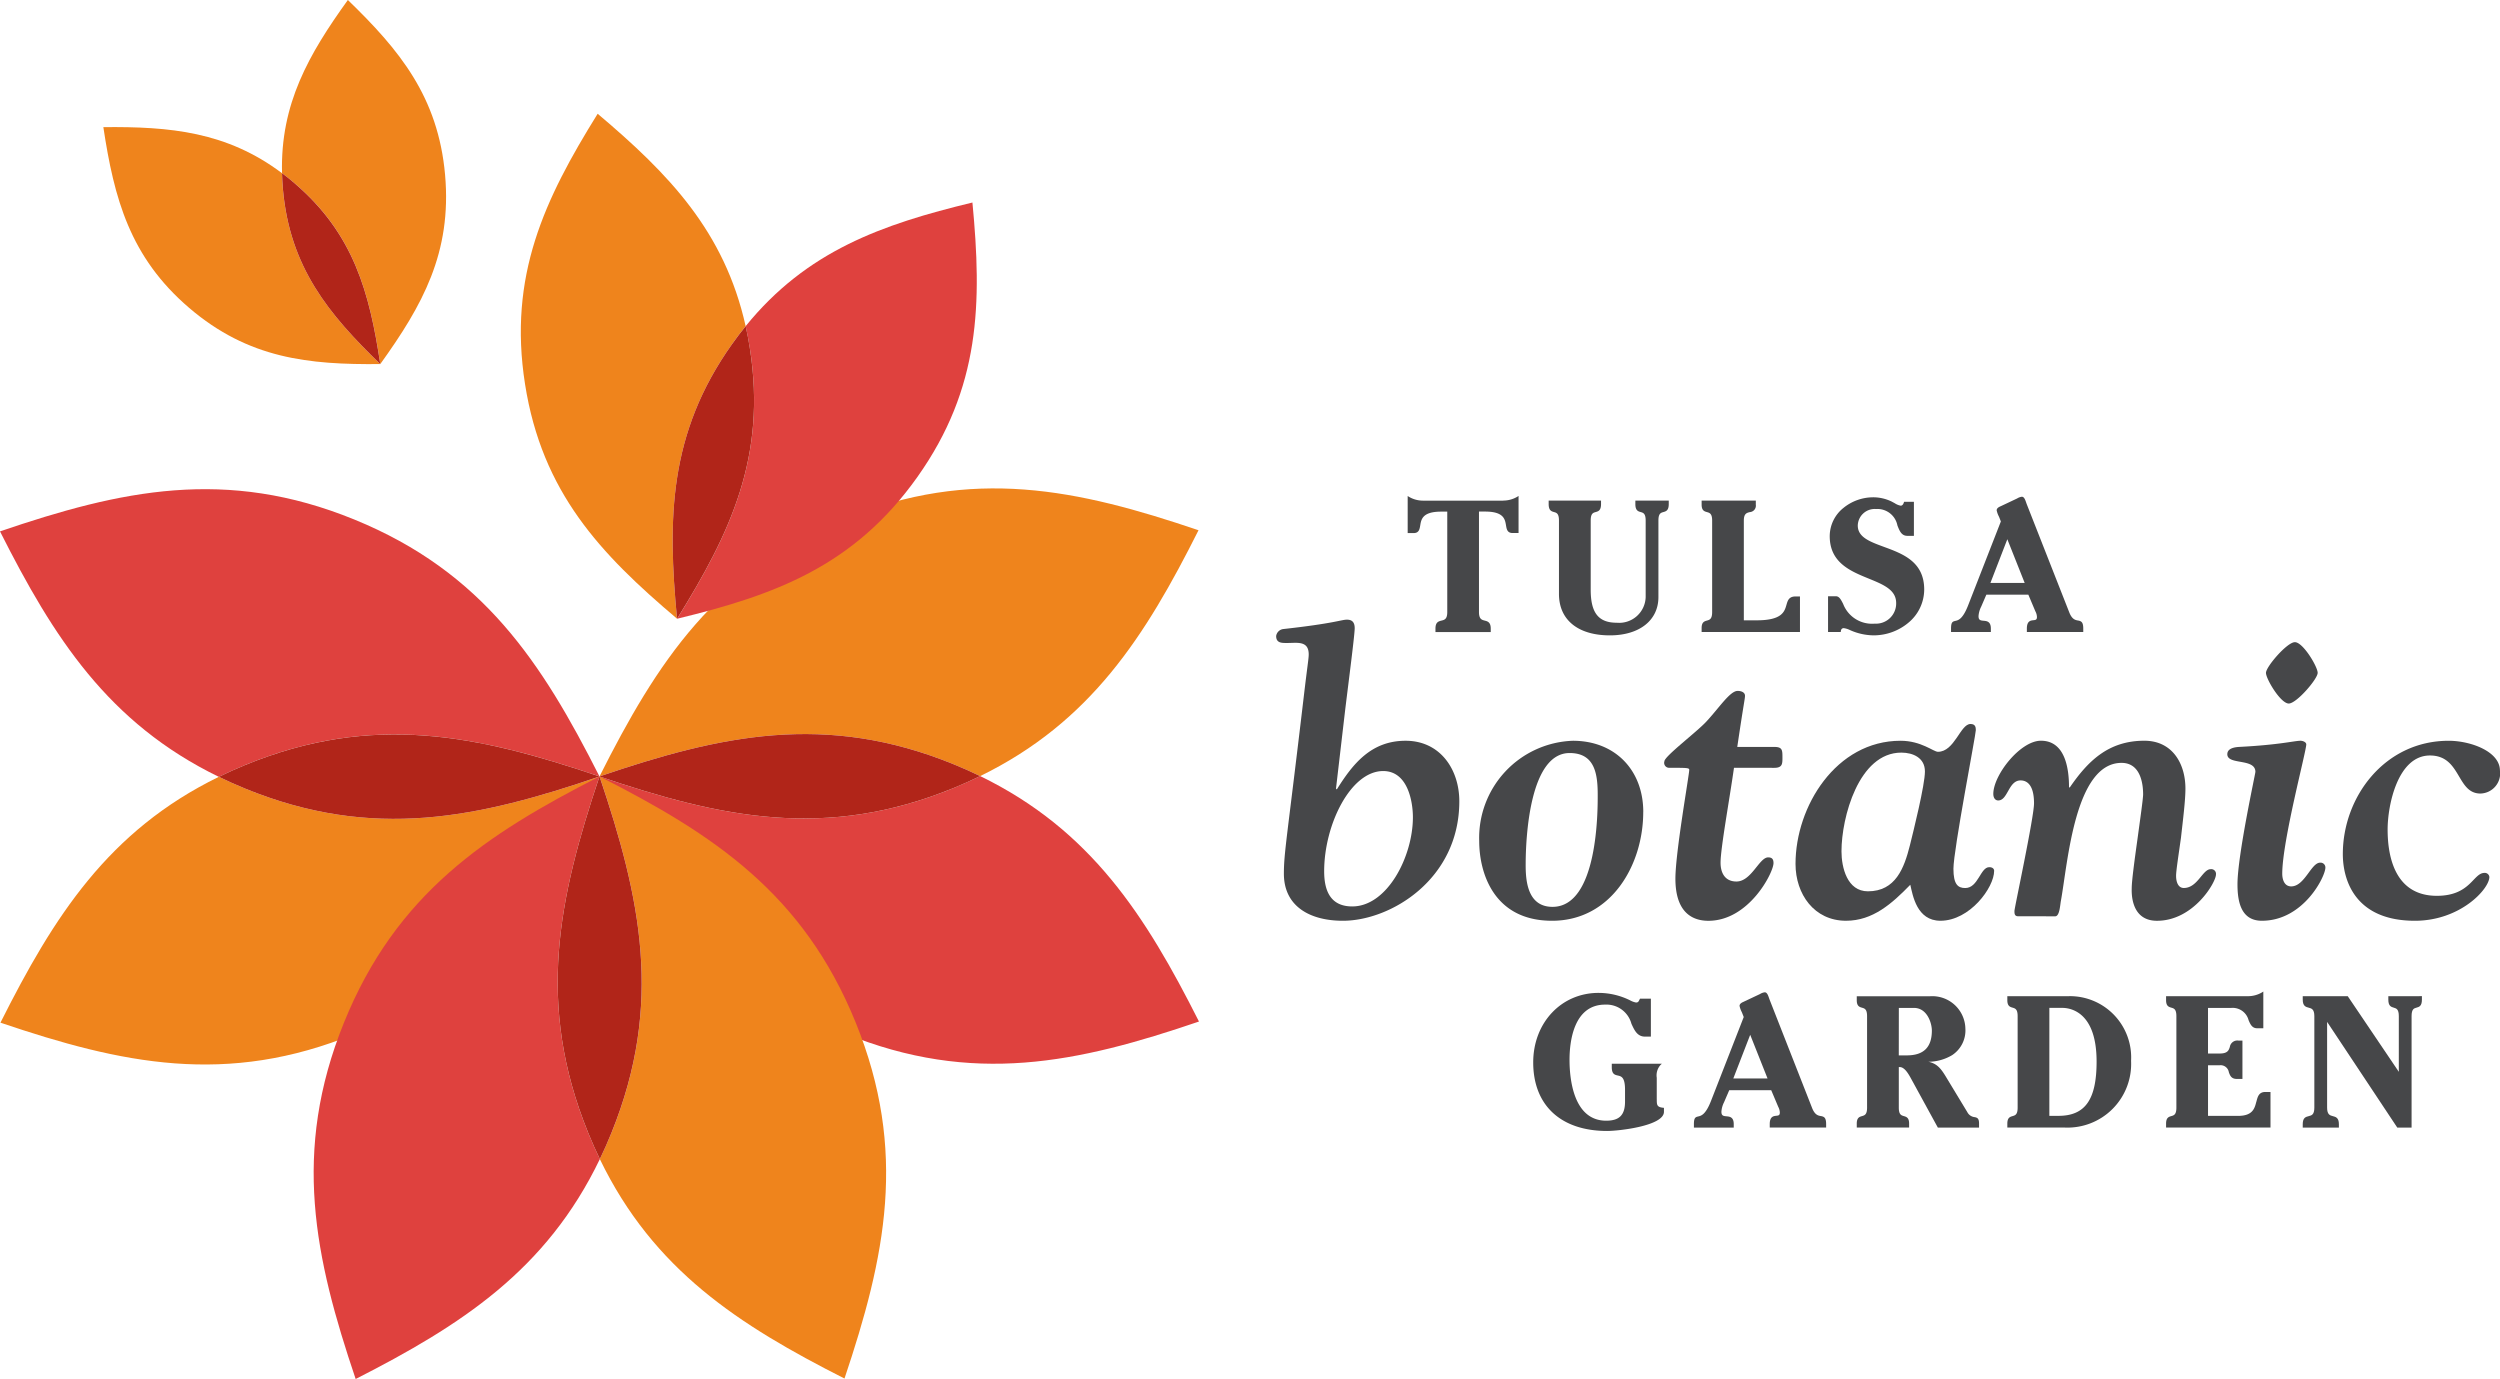
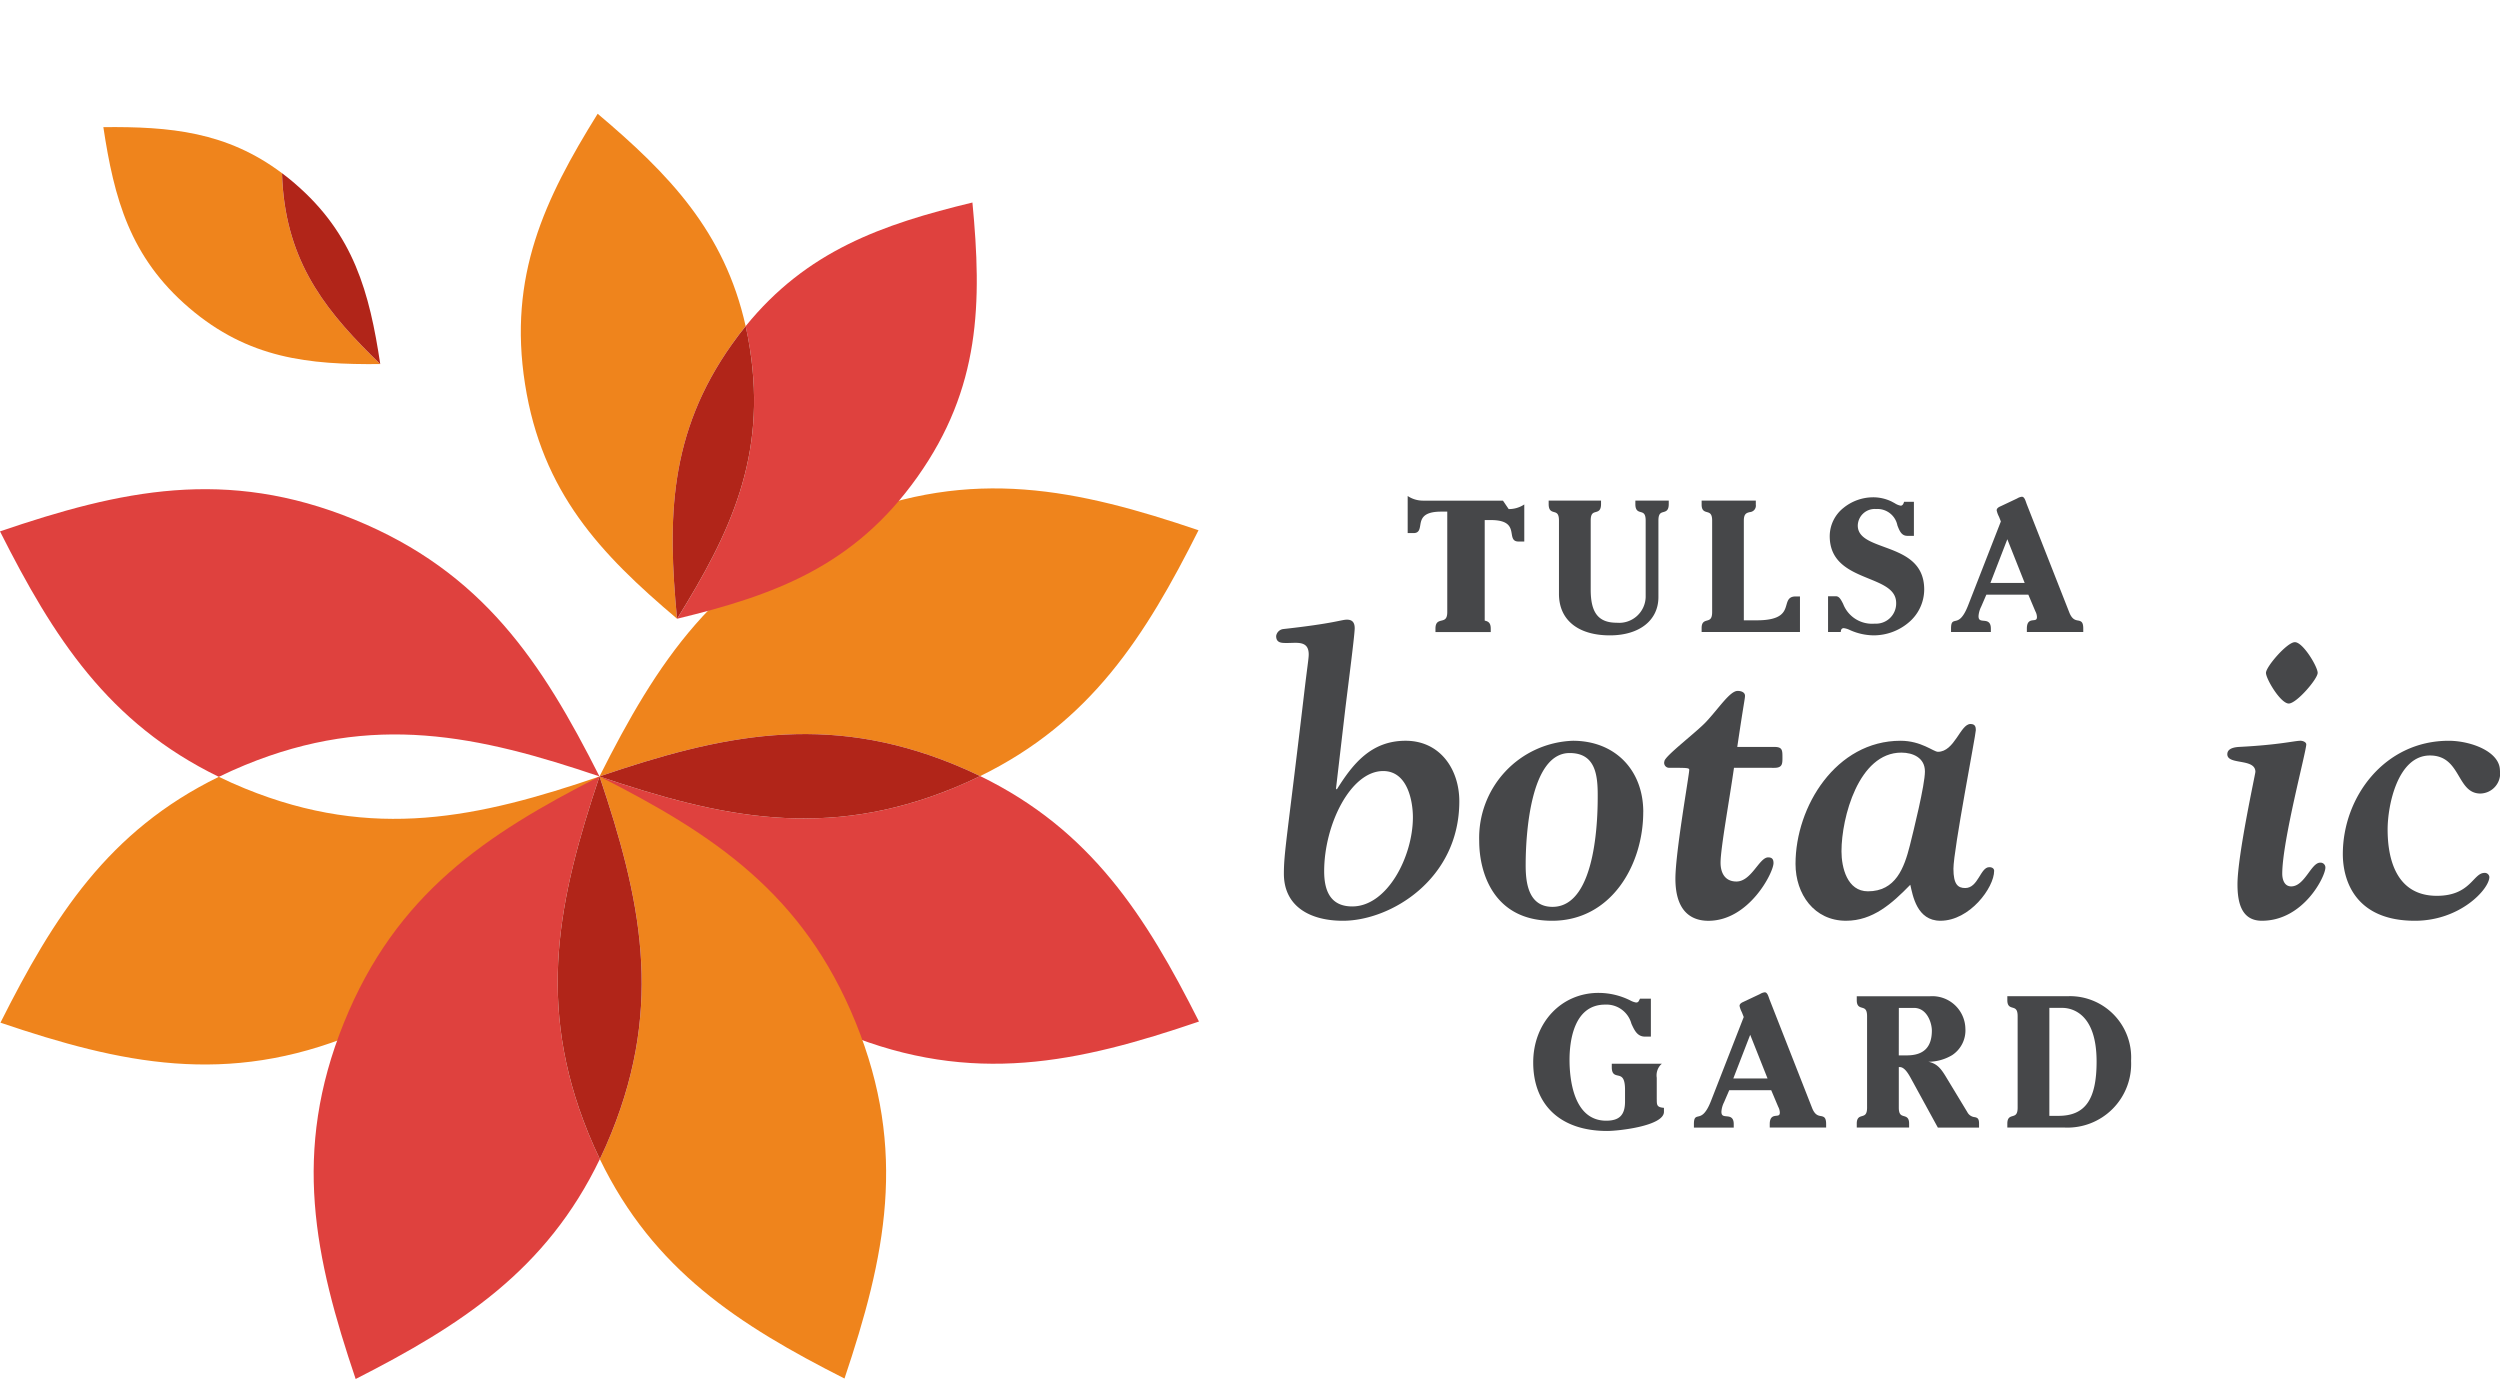
<svg xmlns="http://www.w3.org/2000/svg" width="281" height="155" viewBox="0 0 281 155">
  <defs>
    <clipPath id="clip-path">
      <rect id="Rectangle_39" data-name="Rectangle 39" width="281" height="155" transform="translate(0 0)" fill="none" />
    </clipPath>
  </defs>
  <g id="Logo" transform="translate(0 0)">
    <g id="Group_30" data-name="Group 30">
      <g id="Group_29" data-name="Group 29" clip-path="url(#clip-path)">
-         <path id="Path_117" data-name="Path 117" d="M168.932,56.272h-8.957a3.1,3.1,0,0,1-1.633-.445l-.119-.077v4.17h.657c.609,0,.68-.422.755-.87.113-.687.258-1.543,2.347-1.543h.69V68.8c0,.794-.315.872-.646.955s-.68.168-.68.9v.388h6.213v-.388c0-.728-.359-.817-.678-.9s-.644-.16-.644-.955v-11.3h.689c2.09,0,2.232.855,2.348,1.543.074.448.145.87.754.87h.657v-4.17l-.118.077a3.108,3.108,0,0,1-1.635.445" fill="#464749" />
+         <path id="Path_117" data-name="Path 117" d="M168.932,56.272h-8.957a3.1,3.1,0,0,1-1.633-.445l-.119-.077v4.17h.657c.609,0,.68-.422.755-.87.113-.687.258-1.543,2.347-1.543h.69V68.8c0,.794-.315.872-.646.955s-.68.168-.68.9v.388h6.213v-.388c0-.728-.359-.817-.678-.9v-11.3h.689c2.09,0,2.232.855,2.348,1.543.074.448.145.87.754.87h.657v-4.17l-.118.077a3.108,3.108,0,0,1-1.635.445" fill="#464749" />
        <path id="Path_118" data-name="Path 118" d="M183.814,56.661c0,.725.317.816.6.895s.559.158.559.955v8.608a2.98,2.98,0,0,1-3.253,2.876c-2.051,0-2.925-1.108-2.925-3.707V58.51c0-.8.273-.873.561-.955s.6-.17.6-.895v-.39H174.07v.39c0,.725.319.816.6.895s.558.158.558.955v8.255c0,2.911,2.14,4.651,5.724,4.651,3.314,0,5.454-1.687,5.454-4.3V58.51c0-.8.273-.873.561-.955s.6-.17.6-.895v-.39h-3.752Z" fill="#464749" />
        <path id="Path_119" data-name="Path 119" d="M200.8,67.979c-.223.778-.5,1.745-3.338,1.745h-1.455V58.51c0-.784.326-.864.669-.949a.728.728,0,0,0,.677-.838v-.452h-6.09v.452c0,.668.317.758.6.836.3.086.582.166.582.951V68.8c0,.785-.282.866-.582.951-.28.079-.6.17-.6.838v.451h11.054v-4h-.489c-.757,0-.888.455-1.027.937" fill="#464749" />
        <path id="Path_120" data-name="Path 120" d="M211.75,61.466c-1.575-.58-2.936-1.081-2.936-2.394a1.907,1.907,0,0,1,2.055-1.858,2.287,2.287,0,0,1,2.4,1.847c.234.6.455,1.168,1.115,1.168h.739V56.4h-1.106l-.016.056c-.076.254-.2.382-.362.382a1.813,1.813,0,0,1-.671-.276c-.112-.061-.235-.126-.372-.2a4.778,4.778,0,0,0-2.059-.466,5.31,5.31,0,0,0-3.341,1.2,4.077,4.077,0,0,0-1.535,3.161c0,2.986,2.325,3.935,4.377,4.774,1.659.678,3.091,1.262,3.091,2.751a2.268,2.268,0,0,1-2.408,2.315,3.477,3.477,0,0,1-3.551-2.217c-.245-.481-.438-.861-.813-.861h-.884v4.021h1.429l.005-.069c.02-.243.134-.367.338-.367a2.272,2.272,0,0,1,.693.217,6.616,6.616,0,0,0,2.679.593,6.089,6.089,0,0,0,3.9-1.431,4.856,4.856,0,0,0,1.764-3.718c0-3.133-2.408-4.018-4.533-4.8" fill="#464749" />
        <path id="Path_121" data-name="Path 121" d="M233.56,69.746c-.3-.057-.671-.129-.98-.929L227.8,56.655c-.02-.054-.039-.109-.059-.166-.111-.322-.226-.655-.488-.655a1.313,1.313,0,0,0-.528.194l-1.76.832-.085.039c-.181.081-.454.205-.454.466a2.682,2.682,0,0,0,.247.687c.022.05.039.09.049.11l.174.451-3.672,9.412c-.613,1.577-1.115,1.691-1.448,1.765-.307.069-.48.144-.48.862v.388h4.476v-.388c0-.805-.454-.846-.819-.88-.33-.031-.567-.053-.567-.515a2.785,2.785,0,0,1,.3-1.071l.58-1.346h4.719l.788,1.867a1.463,1.463,0,0,1,.18.634c0,.327-.151.345-.4.372-.309.034-.734.08-.734.938v.388h6.339v-.388c0-.741-.227-.838-.6-.908m-5.984-4.222h-3.85l1.9-4.912Z" fill="#464749" />
        <path id="Path_122" data-name="Path 122" d="M186.219,123.526v-2.387a1.754,1.754,0,0,1,.43-1.445l.145-.132h-5.63v.388c0,.785.342.862.673.937.4.091.816.183.816,1.6v1.332c0,1.506-.632,2.147-2.116,2.147-3.721,0-4.123-4.788-4.123-6.847,0-1.864.389-6.2,4-6.2a2.906,2.906,0,0,1,2.96,2.155c.34.741.662,1.442,1.528,1.442h.657v-4.269h-1.219l-.022.039c-.02.037-.038.073-.055.109-.088.179-.142.288-.374.288a2.153,2.153,0,0,1-.655-.239,7.978,7.978,0,0,0-3.565-.842c-4.183,0-7.336,3.358-7.336,7.811,0,4.827,3.106,7.708,8.309,7.708,1.3,0,6.386-.562,6.386-2.155v-.444l-.069-.008c-.738-.075-.738-.322-.738-.983" fill="#464749" />
        <path id="Path_123" data-name="Path 123" d="M204.653,125.445c-.3-.056-.671-.128-.981-.927L198.9,112.354c-.02-.052-.039-.109-.059-.164-.111-.322-.226-.655-.488-.655a1.321,1.321,0,0,0-.528.194l-1.762.832-.082.039c-.182.081-.455.205-.455.467a2.718,2.718,0,0,0,.247.687c.022.049.039.088.047.11l.176.449-3.672,9.412c-.613,1.577-1.116,1.689-1.447,1.765-.308.071-.482.144-.482.861v.388h4.477v-.388c0-.8-.454-.845-.819-.88-.33-.03-.567-.052-.567-.512a2.778,2.778,0,0,1,.3-1.073l.58-1.346h4.719l.788,1.867a1.464,1.464,0,0,1,.18.634c0,.327-.151.344-.4.372-.309.034-.734.081-.734.937v.388h6.338v-.388c0-.739-.226-.836-.6-.908m-5.984-4.22h-3.85l1.9-4.912Z" fill="#464749" />
        <path id="Path_124" data-name="Path 124" d="M221.928,125.563a1.041,1.041,0,0,1-.8-.558l-2.3-3.8c-.648-1.092-1.07-1.639-2.067-1.863a5.262,5.262,0,0,0,2.663-.747,3.329,3.329,0,0,0,1.485-2.986,3.723,3.723,0,0,0-3.967-3.631H208.7v.451c0,.668.312.756.588.836.295.086.571.166.571.952V124.5c0,.785-.277.865-.571.951-.276.08-.588.17-.588.838v.449h5.884v-.449c0-.668-.312-.758-.588-.838-.295-.086-.571-.166-.571-.951v-4.56h.111c.563,0,1.02.841,1.323,1.4l2.933,5.361.022.039h4.631v-.449c0-.588-.195-.668-.516-.729m-8.5-12.273h1.7c1.505,0,2.012,1.746,2.012,2.543,0,1.879-.921,2.793-2.818,2.793h-.9Z" fill="#464749" />
        <path id="Path_125" data-name="Path 125" d="M232.568,111.973h-6.944v.451c0,.668.312.756.588.836.293.086.571.166.571.952V124.5c0,.785-.277.865-.571.951-.276.08-.588.17-.588.838v.449h6.469a7.156,7.156,0,0,0,7.44-7.5,6.887,6.887,0,0,0-6.965-7.27m-2.22,1.317h1.433a3.311,3.311,0,0,1,2.121.77c1.163.974,1.755,2.746,1.755,5.267,0,4.273-1.283,6.1-4.29,6.1h-1.02Z" fill="#464749" />
-         <path id="Path_126" data-name="Path 126" d="M253.611,123.834c-.189.745-.4,1.591-2.05,1.591h-3.379v-5.69h1.309a.937.937,0,0,1,1.032.785c.134.369.274.752.893.752h.634v-4.311H251.6a.853.853,0,0,0-.967.718c-.127.379-.247.737-1.144.737h-1.309V113.29H250.8a1.845,1.845,0,0,1,1.94,1.378c.2.467.4.908.957.908h.7V111.45l-.118.077a3.1,3.1,0,0,1-1.633.444h-9.179v.451c0,.668.312.758.588.838.295.086.571.166.571.952V124.5c0,.785-.277.865-.571.949-.276.08-.588.171-.588.839v.449h11.736v-4h-.572c-.734,0-.87.528-1.012,1.09" fill="#464749" />
-         <path id="Path_127" data-name="Path 127" d="M268.448,111.973v.388c0,.726.324.816.609.9s.57.158.57.955v6.257l-5.714-8.463-.023-.034h-5.062v.388c0,.728.355.817.67.9s.634.159.634.955V124.5c0,.794-.308.873-.634.955s-.67.167-.67.9v.388h4.063v-.388c0-.729-.361-.817-.678-.9s-.646-.16-.646-.955V114.86l7.866,11.849.023.034h1.606V114.212c0-.8.273-.875.561-.955s.6-.17.6-.9v-.388Z" fill="#464749" />
        <path id="Path_128" data-name="Path 128" d="M150.165,88.641l.092.092c1.783-2.852,3.842-5.472,7.731-5.472s6.039,3.22,6.039,6.806c0,8.783-7.732,13.427-13.085,13.427-3.7,0-6.634-1.61-6.634-5.289,0-2.391.366-4.047,2.241-19.956.412-3.494.55-4.229.55-4.689,0-1.563-1.282-1.289-2.379-1.289-.594,0-1.281.048-1.281-.781a.924.924,0,0,1,.778-.782c5.809-.642,6.542-1.058,7.182-1.058s.869.368.869.965c0,.737-.686,6.025-1.051,9.014Zm1.829,13.242c3.934,0,6.816-5.61,6.816-10.024,0-1.7-.549-5.194-3.34-5.194-3.66,0-6.634,6.022-6.634,11.264,0,2.162.686,3.954,3.157,3.954" fill="#464749" />
        <path id="Path_129" data-name="Path 129" d="M184.7,91.263c0,5.978-3.614,12.231-10.248,12.231-6.588,0-8.189-5.425-8.189-8.966A10.919,10.919,0,0,1,176.79,83.262c4.758,0,7.914,3.311,7.914,8m-10.2,10.668c5.124,0,5.079-10.9,5.079-12.553,0-2.3-.274-4.736-3.157-4.736-4.483,0-4.941,9.425-4.941,12.553,0,1.655.138,4.736,3.02,4.736" fill="#464749" />
        <path id="Path_130" data-name="Path 130" d="M194.9,86.3c-.5,3.54-1.509,9.059-1.509,10.668,0,1.149.5,2.114,1.783,2.114,1.693,0,2.562-2.713,3.568-2.713.458,0,.6.231.6.645,0,1.056-2.745,6.483-7.32,6.483-1.647,0-3.706-.782-3.706-4.736,0-2.943,1.555-11.679,1.555-12.231,0-.229-.274-.229-2.241-.229a.556.556,0,0,1-.549-.736c0-.551,3.659-3.311,4.711-4.459,1.419-1.518,2.655-3.449,3.523-3.449.365,0,.823.139.823.551,0,.322-.136.782-.869,5.747h4.162c.916,0,.916.369.916,1.2,0,.69,0,1.15-.916,1.15Z" fill="#464749" />
        <path id="Path_131" data-name="Path 131" d="M213.615,83.261c2.333,0,3.706,1.241,4.208,1.241,1.877,0,2.517-3.126,3.66-3.126.55,0,.6.368.6.69,0,.505-2.517,13.473-2.517,15.586,0,1.749.5,2.163,1.327,2.163,1.465,0,1.693-2.345,2.7-2.345.366,0,.549.182.549.413,0,1.885-2.744,5.61-6.038,5.61-2.653,0-3.111-2.85-3.386-4.045-2.059,2.114-4.208,4.045-7.228,4.045-3.568,0-5.673-2.987-5.673-6.39,0-6.484,4.575-13.841,11.8-13.841m-6.634,12.415c0,1.839.64,4.507,2.974,4.507,3.111,0,4.072-2.621,4.712-5.151.412-1.655,1.693-6.8,1.693-8.323s-1.327-2.116-2.653-2.116c-4.8,0-6.725,7.311-6.725,11.082" fill="#464749" />
-         <path id="Path_132" data-name="Path 132" d="M226.836,102.988c-.412,0-.412-.322-.412-.6,0-.323,2.2-10.531,2.2-12.094,0-2.116-.824-2.575-1.51-2.575-1.373,0-1.419,2.253-2.517,2.253-.32,0-.549-.276-.549-.736,0-2.116,3.02-5.978,5.353-5.978,2.745,0,3.157,3.172,3.157,5.243h.091c1.967-2.852,4.254-5.243,8.372-5.243,3.156,0,4.621,2.576,4.621,5.38,0,1.333-.274,3.494-.5,5.517-.276,1.978-.55,3.725-.55,4.277,0,.781.274,1.378.869,1.378,1.555,0,2.1-2.114,3.02-2.114a.531.531,0,0,1,.594.6c0,.873-2.516,5.2-6.632,5.2-3.065,0-2.837-3.4-2.837-3.679,0-.781.32-3.172.642-5.471.319-2.345.639-4.6.639-5.058,0-.736-.092-3.54-2.424-3.54-5.262,0-6.039,11.219-6.816,15.5-.092.459-.138,1.746-.642,1.746Z" fill="#464749" />
        <path id="Path_133" data-name="Path 133" d="M253.507,86.756c0-1.564-3.157-.736-3.157-1.977q0-.76,1.373-.828c4.484-.229,6.177-.69,6.863-.69.228,0,.639.139.639.414,0,.782-2.7,10.851-2.7,14.53,0,.553.182,1.426,1.007,1.426,1.51,0,2.241-2.667,3.248-2.667a.542.542,0,0,1,.594.551c0,1.013-2.471,5.978-7.137,5.978-2.286,0-2.744-2.023-2.744-4.091,0-3.264,2.013-12.415,2.013-12.645m7-11.128c0,.69-2.379,3.449-3.248,3.449-.916,0-2.563-2.759-2.563-3.449s2.379-3.449,3.248-3.449c.916,0,2.563,2.759,2.563,3.449" fill="#464749" />
        <path id="Path_134" data-name="Path 134" d="M281,86.618a2.275,2.275,0,0,1-2.2,2.576c-2.7,0-2.151-4.277-5.673-4.277-3.614,0-4.758,5.563-4.758,8.323,0,3.127.869,7.45,5.536,7.45,3.8,0,4.071-2.576,5.353-2.576a.512.512,0,0,1,.547.46c0,1.333-3.247,4.92-8.371,4.92-6.679,0-8.1-4.506-8.1-7.494,0-6.437,4.712-12.737,11.894-12.737,2.47,0,5.765,1.2,5.765,3.357" fill="#464749" />
        <path id="Path_135" data-name="Path 135" d="M31.8,21.284c-.055-.621-.088-1.225-.105-1.818C25.483,14.8,19.1,14.213,11.617,14.291c1.208,8,2.972,14.606,9.644,20.315S34.685,41,42.741,40.922C36.938,35.3,32.587,30.052,31.8,21.284" fill="#ef841c" />
-         <path id="Path_136" data-name="Path 136" d="M39.1,0c-4.388,6.1-7.6,11.67-7.4,19.466.476.356.947.732,1.42,1.135,6.67,5.706,8.417,12.311,9.626,20.319,4.716-6.563,8.06-12.506,7.281-21.273S44.9,5.614,39.1,0" fill="#ef841c" />
        <path id="Path_137" data-name="Path 137" d="M33.119,20.6c-.472-.4-.944-.779-1.42-1.135.018.592.05,1.2.105,1.817.782,8.768,5.133,14.021,10.937,19.64h0v0c-1.209-8.009-2.957-14.613-9.627-20.319" fill="#b12519" />
        <path id="Path_138" data-name="Path 138" d="M27.542,88.632c-1.021-.417-2-.858-2.948-1.316-12.417,6.063-18.55,15.7-24.543,27.632,13.583,4.6,25.414,7.185,39.844,1.253S60.923,100.118,67.378,87.28c-13.583,4.628-25.4,7.253-39.836,1.351" fill="#ef841c" />
        <path id="Path_139" data-name="Path 139" d="M0,59.728C6.012,71.649,12.165,81.274,24.594,87.316c.946-.462,1.924-.9,2.944-1.324,14.426-5.93,26.246-3.326,39.84,1.276C60.9,74.441,54.275,64.3,39.84,58.4S13.575,55.1,0,59.728" fill="#df413e" />
-         <path id="Path_140" data-name="Path 140" d="M27.538,85.992c-1.02.42-2,.861-2.944,1.324.946.458,1.927.9,2.948,1.316,14.436,5.9,26.253,3.277,39.836-1.352l0-.005,0-.005c-13.594-4.6-25.414-7.206-39.84-1.276" fill="#b12519" />
        <path id="Path_141" data-name="Path 141" d="M107.223,85.917c1.023.417,2,.857,2.949,1.316,12.419-6.064,18.55-15.7,24.541-27.634-13.583-4.6-25.411-7.183-39.842-1.253S73.844,74.429,67.386,87.268c13.585-4.628,25.4-7.253,39.836-1.351" fill="#ef841c" />
        <path id="Path_142" data-name="Path 142" d="M134.765,114.822C128.754,102.9,122.6,93.274,110.171,87.233c-.947.462-1.925.9-2.945,1.323C92.8,94.486,80.976,91.882,67.386,87.28c6.481,12.827,13.108,22.967,27.538,28.868s26.269,3.3,39.84-1.327" fill="#df413e" />
        <path id="Path_143" data-name="Path 143" d="M107.226,88.556c1.021-.42,2-.861,2.945-1.323-.947-.459-1.927-.9-2.949-1.316-14.433-5.9-26.252-3.277-39.835,1.351l0,.005,0,.007c13.59,4.6,25.414,7.205,39.839,1.275" fill="#b12519" />
        <path id="Path_144" data-name="Path 144" d="M82.275,38.686c.5-.709,1.016-1.382,1.536-2.027-2.376-10.642-8.617-17.1-16.634-23.872-5.967,9.6-10.077,18.226-8.163,30.39S67.476,62.254,76.1,69.543c-1.071-11.278-.935-20.835,6.177-30.857" fill="#ef841c" />
        <path id="Path_145" data-name="Path 145" d="M109.3,22.763c-10.18,2.459-18.632,5.44-25.49,13.9.182.811.343,1.643.477,2.5,1.912,12.162-2.212,20.775-8.18,30.384,10.955-2.652,19.886-5.9,27-15.924s7.271-19.587,6.194-30.859" fill="#df413e" />
        <path id="Path_146" data-name="Path 146" d="M84.288,39.161c-.134-.86-.295-1.692-.476-2.5-.523.645-1.035,1.319-1.537,2.027-7.112,10.023-7.248,19.58-6.176,30.857l.005,0h0c5.969-9.609,10.092-18.223,8.18-30.384" fill="#b12519" />
        <path id="Path_147" data-name="Path 147" d="M68.733,127.317c-.416,1.027-.852,2.011-1.312,2.963,6.036,12.481,15.623,18.647,27.5,24.667,4.581-13.653,7.147-25.541,1.246-40.046s-16-21.135-28.776-27.623c4.606,13.653,7.217,25.529,1.346,40.04" fill="#ef841c" />
        <path id="Path_148" data-name="Path 148" d="M39.976,155c11.861-6.044,21.438-12.228,27.447-24.721-.459-.951-.9-1.934-1.316-2.96-5.9-14.5-3.309-26.382,1.27-40.042-12.762,6.514-22.85,13.17-28.721,27.679s-3.287,26.4,1.32,40.045" fill="#df413e" />
        <path id="Path_149" data-name="Path 149" d="M66.107,127.317c.419,1.027.857,2.01,1.316,2.962.458-.952.9-1.936,1.31-2.963,5.873-14.511,3.261-26.387-1.346-40.04l0,0-.007,0c-4.579,13.661-7.17,25.544-1.27,40.041" fill="#b12519" />
      </g>
    </g>
  </g>
</svg>